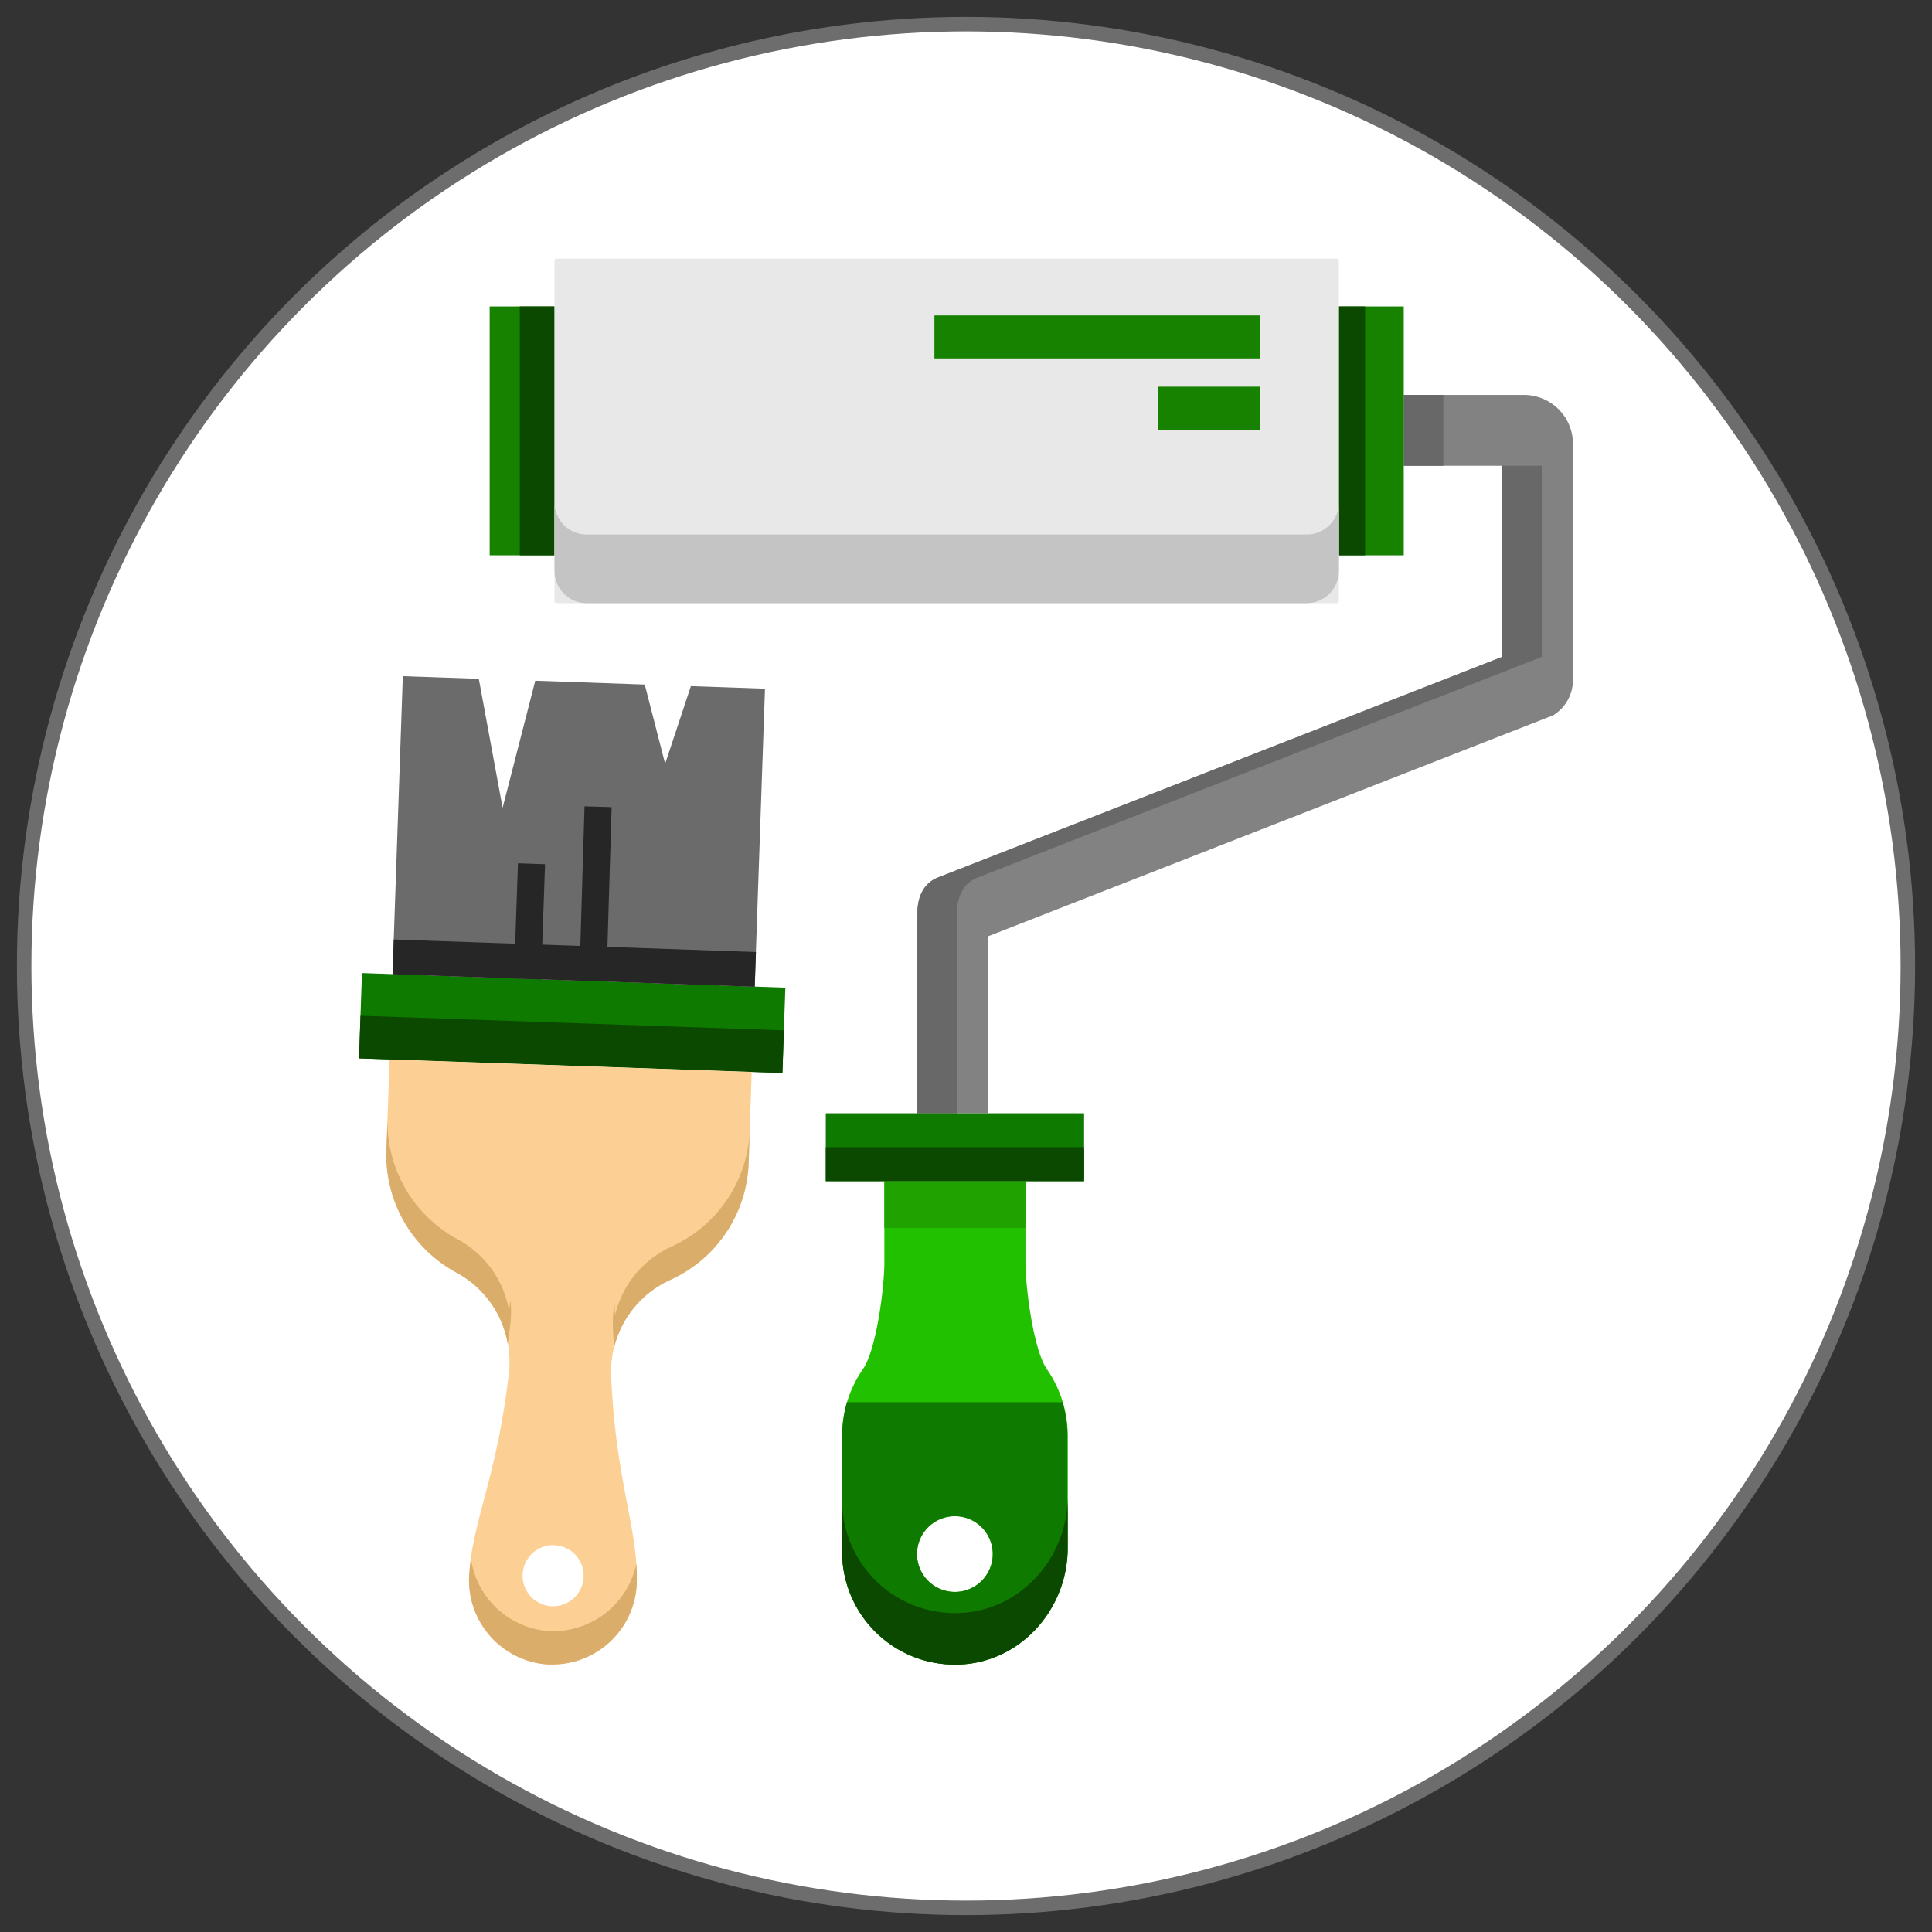
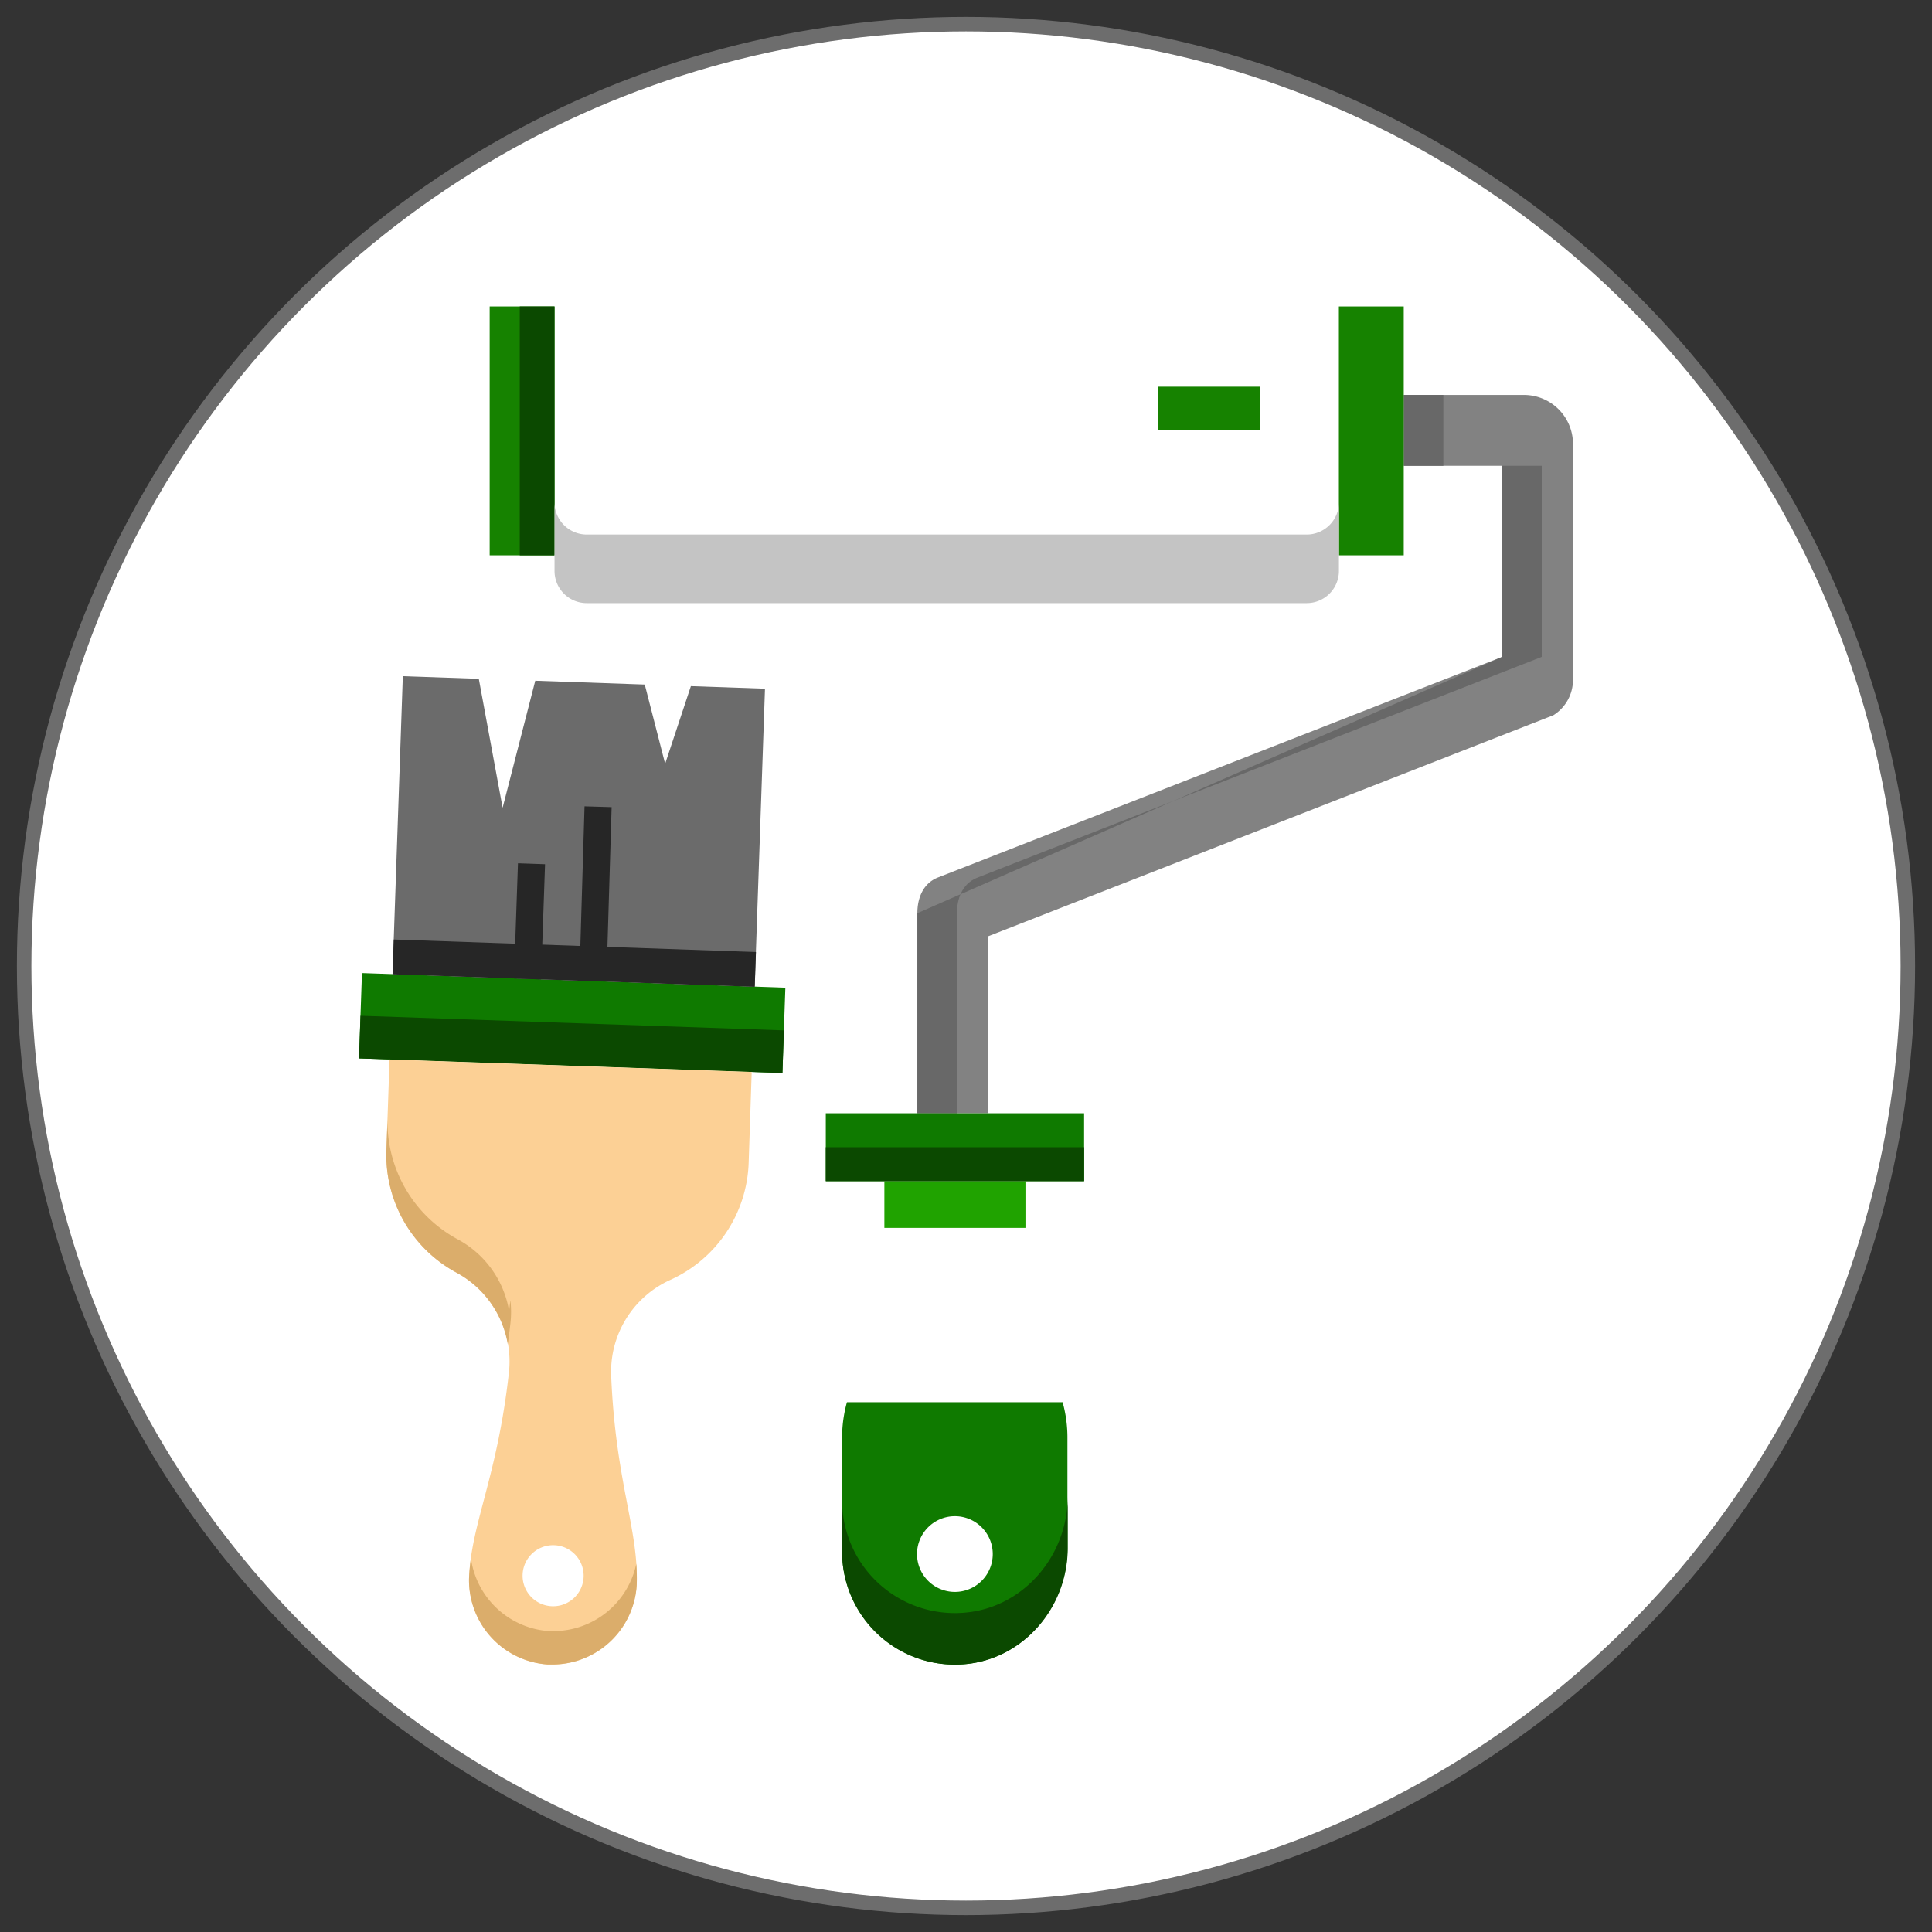
<svg xmlns="http://www.w3.org/2000/svg" id="Layer_1" data-name="Layer 1" viewBox="0 0 400 400">
  <rect x="0" y="0" width="400" height="400" fill="#333333" stroke="none" />
  <defs>
    <style>.cls-1{fill:#fff;stroke:#6d6d6d;stroke-miterlimit:10;stroke-width:3px;}.cls-2{fill:#0f7a00;}.cls-3{fill:#0b4900;}.cls-4{fill:#fcd095;}.cls-5{fill:#dbad6b;}.cls-6{fill:#6b6b6b;}.cls-7{fill:#262626;}.cls-8{fill:#21c100;}.cls-9{fill:#828282;}.cls-10{fill:#686868;}.cls-11{fill:#168200;}.cls-12{fill:#e8e8e8;}.cls-13{fill:#c4c4c4;}.cls-14{fill:#20a300;}</style>
  </defs>
  <circle class="cls-1" cx="200" cy="200" r="195" />
  <rect class="cls-2" x="74.61" y="202.99" width="87.71" height="17.67" transform="translate(229.54 427.6) rotate(-178.02)" />
  <rect class="cls-3" x="74.45" y="211.82" width="87.71" height="8.83" transform="translate(229.08 436.42) rotate(-178.02)" />
  <path class="cls-4" d="M97.11,326.85c.39-11.38,5.82-20.85,8.25-42.64A20.88,20.88,0,0,0,94.54,263.5h0A27.65,27.65,0,0,1,80,238.2l.65-18.85,37.49,1.3,37.49,1.29L155,240.79A27.62,27.62,0,0,1,138.76,265h0a20.86,20.86,0,0,0-12.22,19.92c.92,21.91,5.68,31.73,5.29,43.11a17.49,17.49,0,0,1-17.47,16.59l-.48,0h-.49A17.49,17.49,0,0,1,97.11,326.85Zm17.18,5.7A6.32,6.32,0,1,0,108.2,326,6.32,6.32,0,0,0,114.29,332.55Z" />
-   <path class="cls-5" d="M127.25,270c0,.73.07,1.49.12,2.19A20.8,20.8,0,0,1,139,258.11a27.63,27.63,0,0,0,16.23-24.23l.11-3.25h0L155,240.79A27.62,27.62,0,0,1,138.76,265a20.83,20.83,0,0,0-11.63,14.05c-.09-1.38-.18-2.8-.24-4.29A20.79,20.79,0,0,1,127.25,270Z" />
  <polygon class="cls-5" points="80.6 221.13 80.6 221.13 80.66 219.35 80.6 221.13" />
  <path class="cls-5" d="M97.11,326.85a41.74,41.74,0,0,1,.39-4.2,17.56,17.56,0,0,0,16.13,15.05h.48l.49,0a17.55,17.55,0,0,0,17.13-13.9,39.51,39.51,0,0,1,.1,4.22,17.49,17.49,0,0,1-17.47,16.59l-.48,0h-.49A17.49,17.49,0,0,1,97.11,326.85Z" />
  <path class="cls-5" d="M94.54,263.5A27.65,27.65,0,0,1,80,238.2l.24-6.91a27.66,27.66,0,0,0,14.53,25.3,20.79,20.79,0,0,1,10.63,14.81c.1-.7.18-1.45.27-2.18a21.07,21.07,0,0,1,0,4.83c-.17,1.48-.35,2.9-.54,4.27A20.81,20.81,0,0,0,94.54,263.5Z" />
  <polygon class="cls-6" points="99.13 140.54 104.06 167.24 110.82 140.94 133.49 141.73 137.71 158.13 143.04 142.06 158.38 142.59 156.25 204.28 81.27 201.7 83.4 140 99.13 140.54" />
  <rect class="cls-7" x="115.29" y="161.88" width="7.2" height="75.03" transform="translate(-84.49 311.34) rotate(-88.02)" />
  <rect class="cls-7" x="106.13" y="182.74" width="35.22" height="5.61" transform="matrix(0.03, -1, 1, 0.03, -65.96, 302.81)" />
  <rect class="cls-7" x="97.7" y="187.93" width="23.86" height="5.61" transform="translate(-84.78 293.73) rotate(-88.02)" />
-   <path class="cls-8" d="M174.35,321.29V297.76a24.18,24.18,0,0,1,4.24-14.19c2.84-3.93,4.51-17,4.51-22.21V244.55h29.21v16.81c0,5.21,1.67,18.28,4.5,22.21a24.19,24.19,0,0,1,4.25,14.19v22.73c0,12.44-9.39,23.3-21.8,24.1A23.35,23.35,0,0,1,174.35,321.29Zm23.35,8.3a7.84,7.84,0,1,0-7.84-7.84A7.84,7.84,0,0,0,197.7,329.59Z" />
  <path class="cls-9" d="M189.94,230.48h14.67V193.84l117-45.76a8.63,8.63,0,0,0,4.06-7.31V91.93a10.15,10.15,0,0,0-10.15-10.16H290.63V96.44H311V136L194,181.75c-3,1.3-4.07,4.33-4.07,7.31Z" />
  <rect class="cls-10" x="290.63" y="81.77" width="8.2" height="14.67" />
-   <path class="cls-10" d="M189.94,189.06c0-3,1-6,4.07-7.31L311,136V96.44h8.2V136l-117,45.77c-3.05,1.3-4.07,4.33-4.07,7.31v41.42h-8.2Z" />
+   <path class="cls-10" d="M189.94,189.06L311,136V96.44h8.2V136l-117,45.77c-3.05,1.3-4.07,4.33-4.07,7.31v41.42h-8.2Z" />
  <polygon class="cls-10" points="307.18 81.78 315.52 81.77 315.52 81.77 307.18 81.78" />
  <rect class="cls-11" x="277.21" y="63.45" width="13.43" height="51.52" transform="translate(567.84 178.42) rotate(180)" />
-   <rect class="cls-3" x="277.21" y="63.45" width="5.43" height="51.52" transform="translate(559.84 178.42) rotate(180)" />
  <rect class="cls-11" x="101.38" y="63.45" width="13.43" height="51.52" transform="translate(216.19 178.42) rotate(180)" />
  <rect class="cls-3" x="107.62" y="63.45" width="7.19" height="51.52" transform="translate(222.42 178.42) rotate(-180)" />
-   <rect class="cls-12" x="114.81" y="53.55" width="162.4" height="71.32" rx="0.43" transform="translate(392.01 178.42) rotate(180)" />
  <path class="cls-13" d="M114.81,118.2V104a6.67,6.67,0,0,0,6.67,6.67H270.54a6.67,6.67,0,0,0,6.67-6.67V118.2a6.67,6.67,0,0,1-6.67,6.67H121.48A6.66,6.66,0,0,1,114.81,118.2Z" />
-   <rect class="cls-11" x="193.46" y="65.31" width="67.45" height="8.9" />
  <rect class="cls-11" x="239.77" y="80.06" width="21.14" height="8.9" />
  <rect class="cls-2" x="170.96" y="230.48" width="53.48" height="14.06" transform="translate(395.41 475.03) rotate(180)" />
  <rect class="cls-14" x="183.1" y="244.55" width="29.21" height="9.67" />
  <rect class="cls-3" x="170.96" y="237.51" width="53.48" height="7.03" transform="translate(395.41 482.06) rotate(180)" />
  <path class="cls-2" d="M174.35,321.29V297.76a27.1,27.1,0,0,1,1-7.45H220a27.11,27.11,0,0,1,1,7.45v22.73c0,12.44-9.39,23.3-21.8,24.1A23.35,23.35,0,0,1,174.35,321.29Zm23.35,8.3a7.84,7.84,0,1,0-7.84-7.84A7.84,7.84,0,0,0,197.7,329.59Z" />
  <path class="cls-3" d="M174.35,321.29V310.62a23.35,23.35,0,0,0,24.91,23.3c12.41-.8,21.8-11.66,21.8-24.1V297.76h0v22.73c0,12.44-9.39,23.3-21.8,24.1A23.35,23.35,0,0,1,174.35,321.29Z" />
</svg>